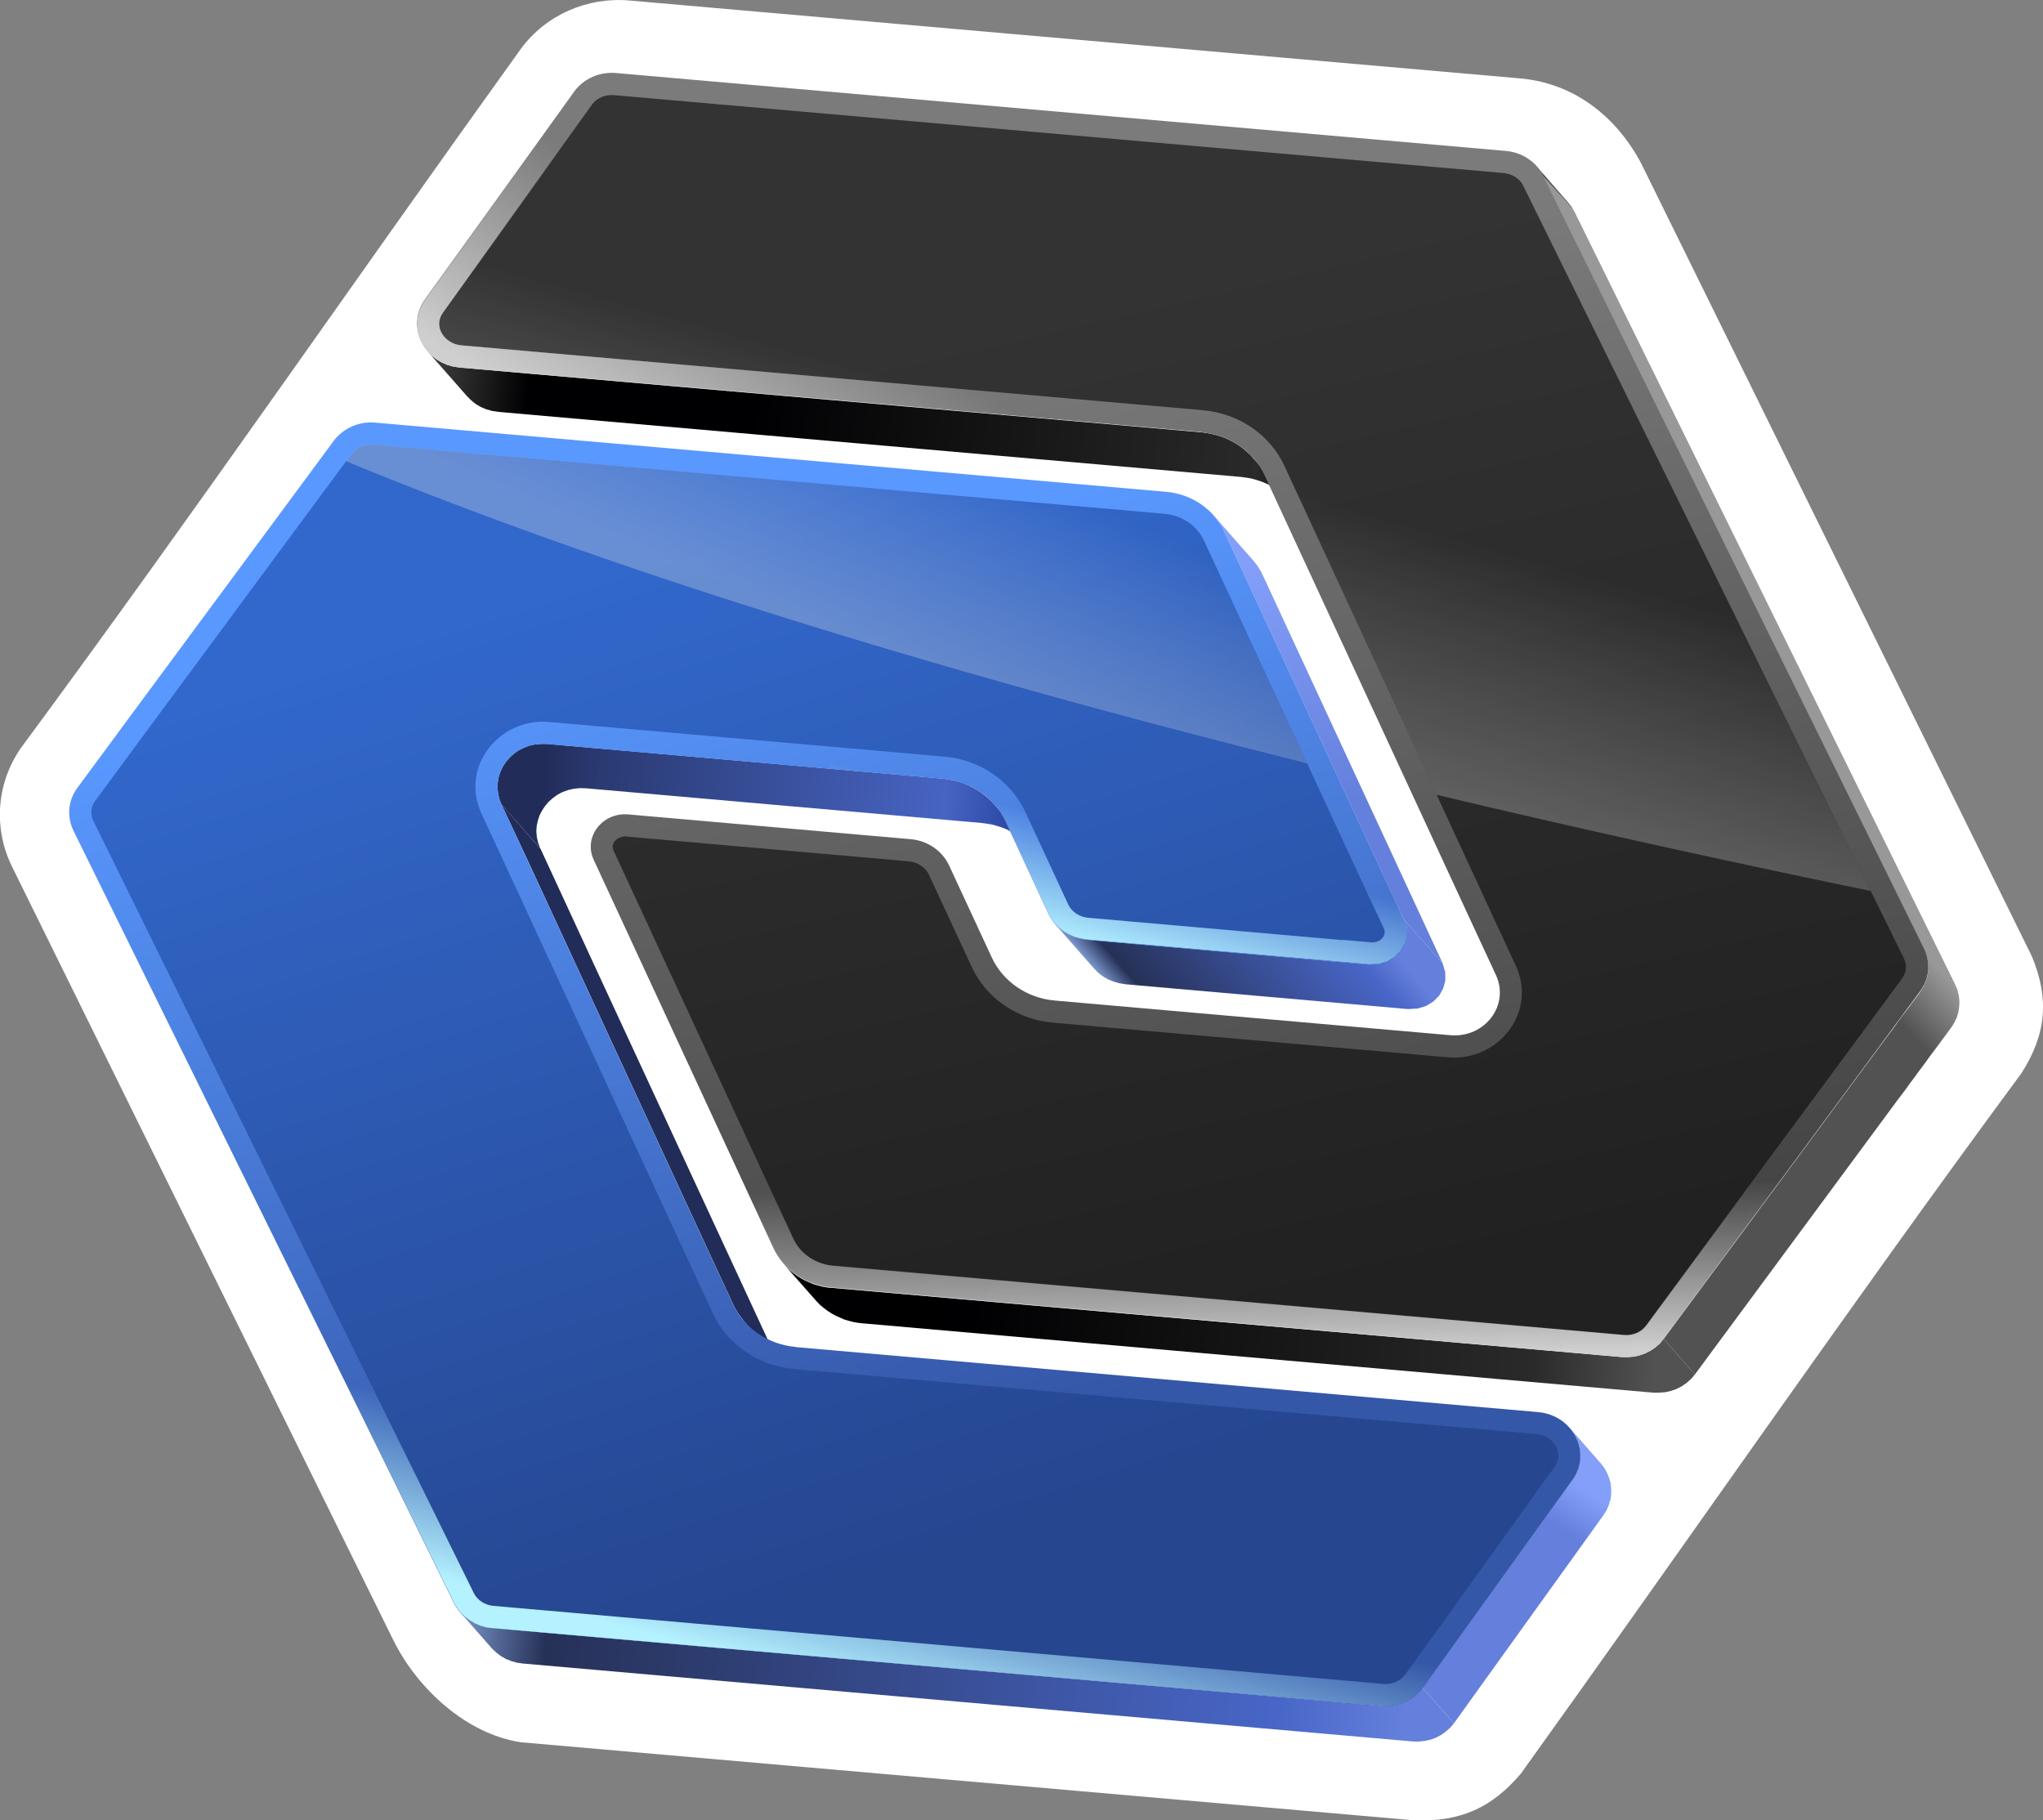
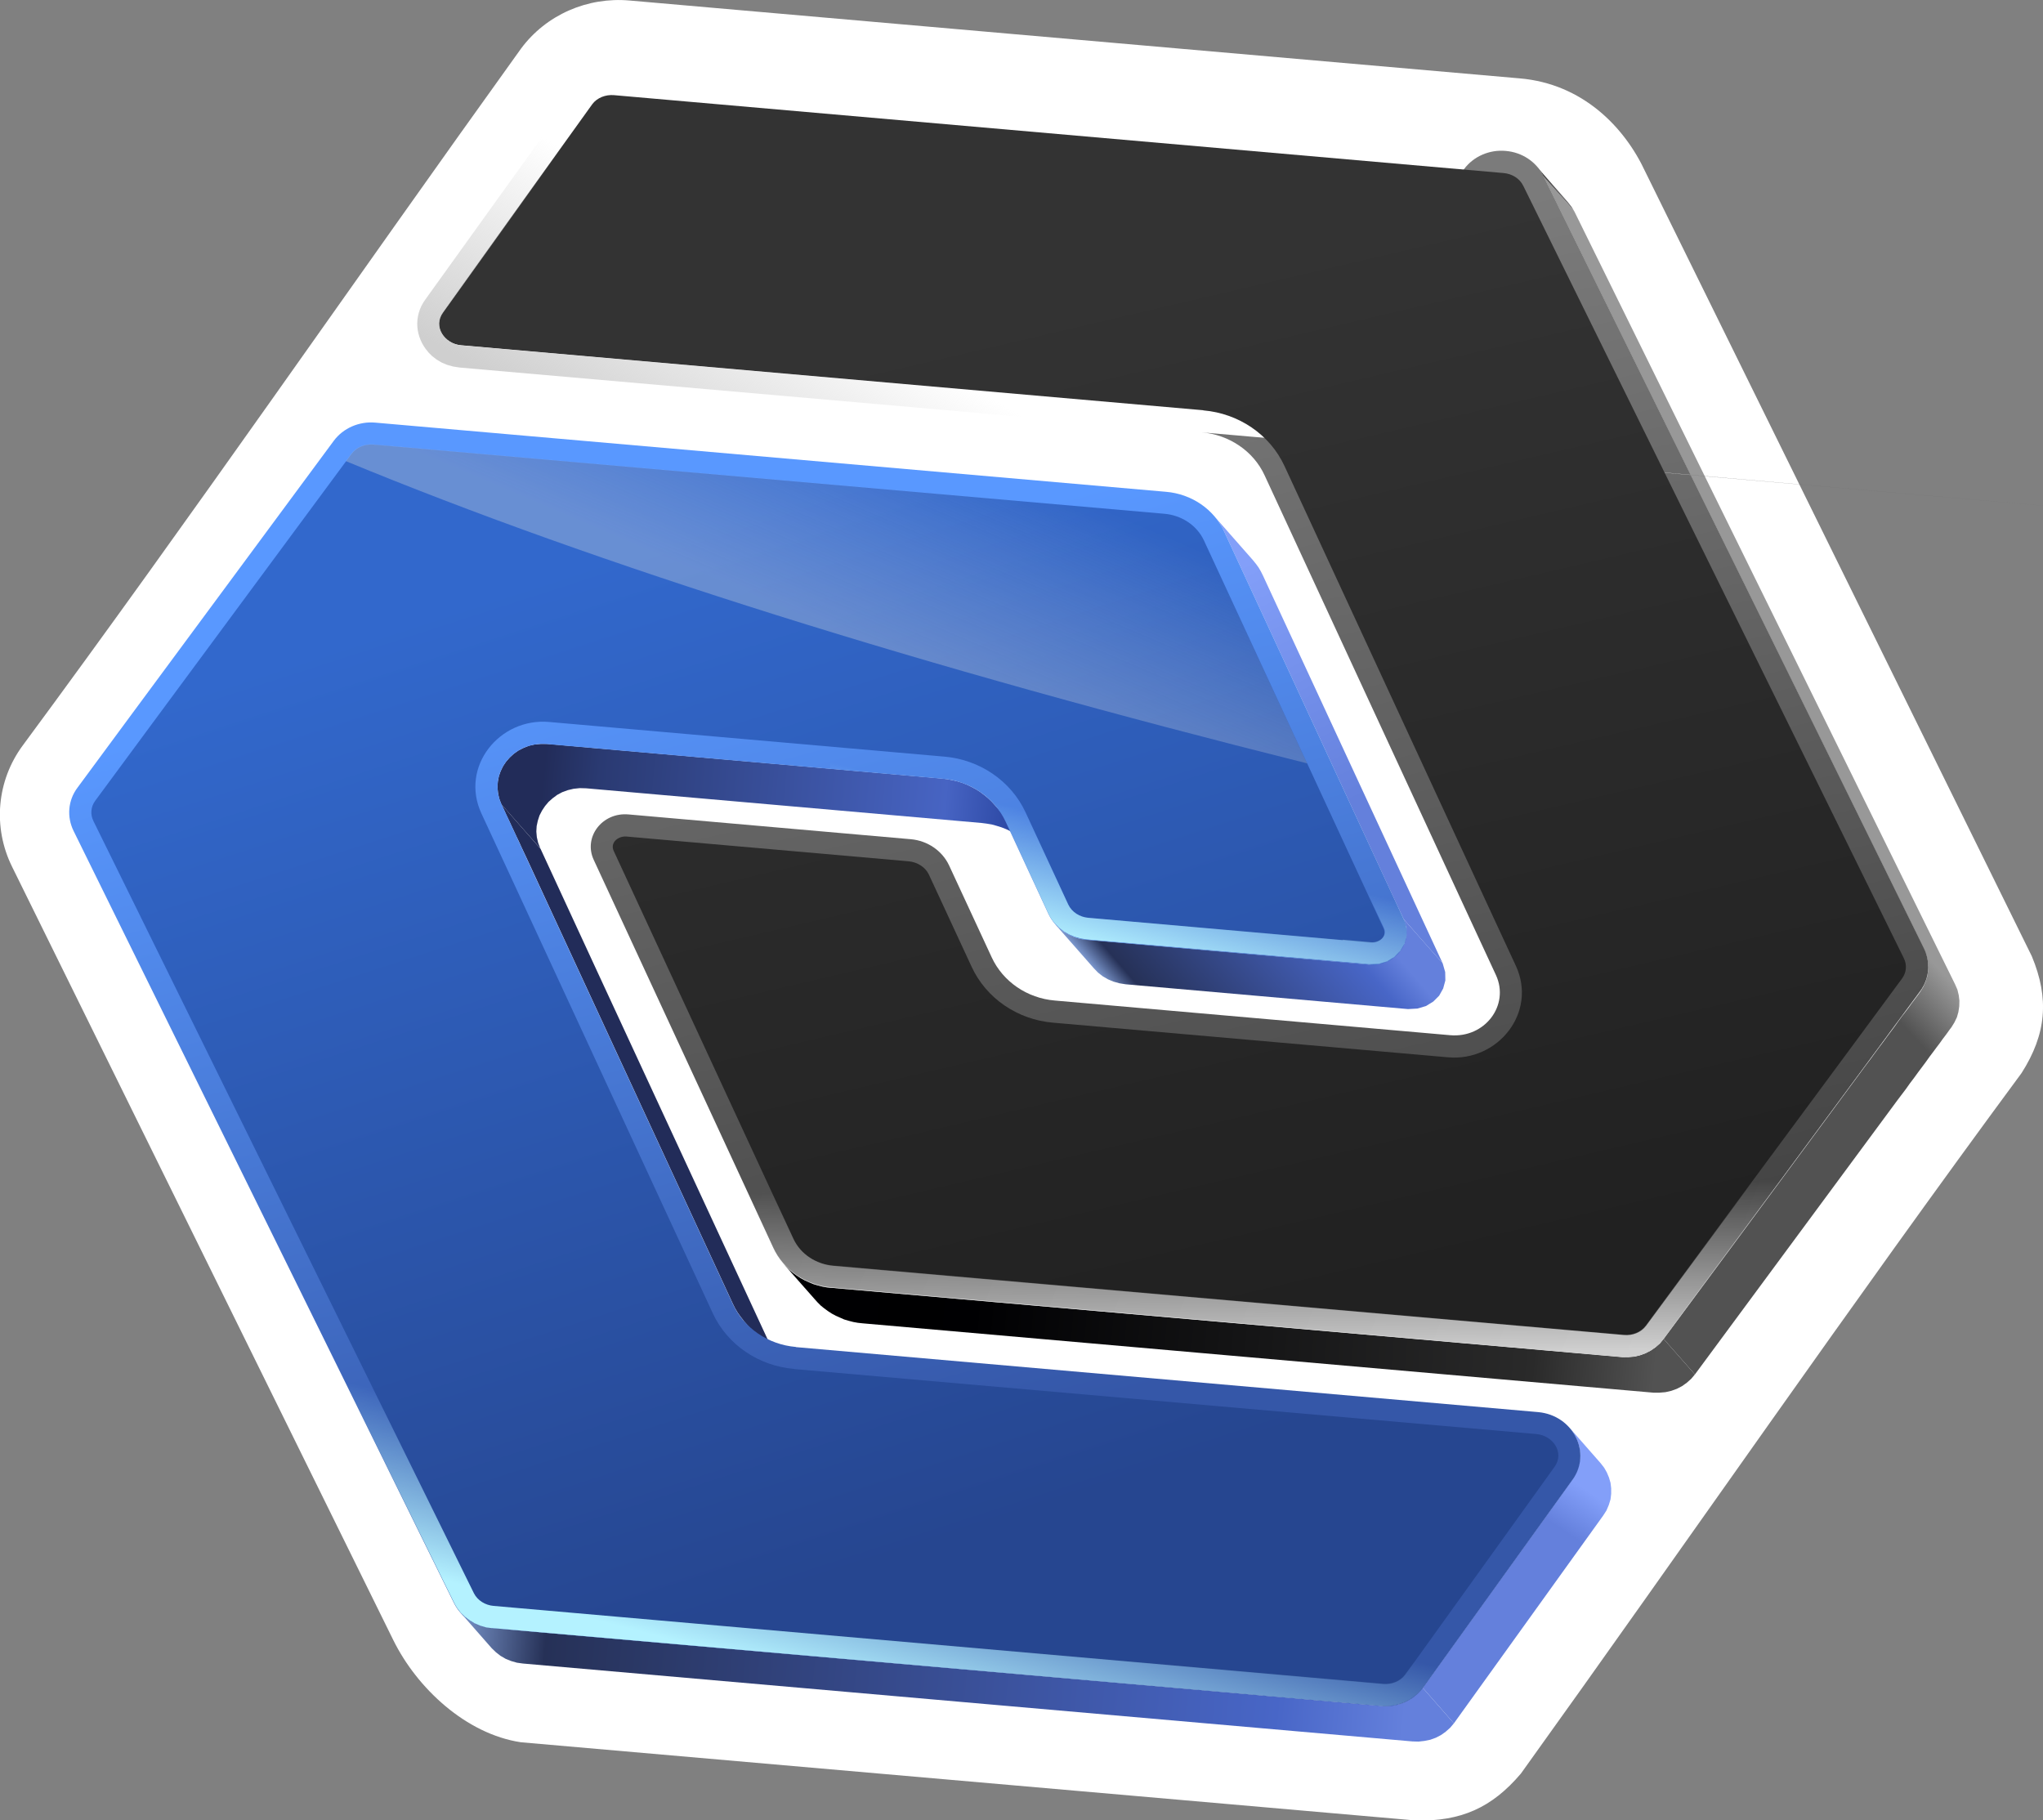
<svg xmlns="http://www.w3.org/2000/svg" xmlns:xlink="http://www.w3.org/1999/xlink" id="Layer_2" data-name="Layer 2" viewBox="0 0 121.97 108.67">
  <rect x="0" y="0" width="121.97" height="108.67" fill="#808080" stroke="none" />
  <defs>
    <style>
      .cls-1 {
        fill: url(#linear-gradient);
      }

      .cls-1, .cls-2, .cls-3, .cls-4, .cls-5, .cls-6, .cls-7, .cls-8, .cls-9, .cls-10, .cls-11, .cls-12, .cls-13, .cls-14, .cls-15, .cls-16, .cls-17, .cls-18, .cls-19, .cls-20, .cls-21 {
        fill-rule: evenodd;
        stroke-width: 0px;
      }

      .cls-2 {
        fill: url(#GradientFill_8);
      }

      .cls-3 {
        fill: url(#linear-gradient-9);
      }

      .cls-4 {
        fill: url(#linear-gradient-8);
      }

      .cls-5 {
        fill: url(#linear-gradient-3);
      }

      .cls-6 {
        fill: url(#linear-gradient-2);
      }

      .cls-7 {
        fill: url(#linear-gradient-4);
      }

      .cls-8 {
        fill: url(#linear-gradient-5);
      }

      .cls-9 {
        fill: url(#linear-gradient-7);
      }

      .cls-10 {
        fill: url(#linear-gradient-6);
      }

      .cls-11 {
        fill: url(#linear-gradient-14);
      }

      .cls-12 {
        fill: url(#linear-gradient-11);
      }

      .cls-13 {
        fill: url(#linear-gradient-13);
      }

      .cls-14 {
        fill: url(#linear-gradient-10);
      }

      .cls-15 {
        fill: url(#linear-gradient-12);
      }

      .cls-16 {
        fill: url(#linear-gradient-15);
      }

      .cls-17 {
        fill: url(#linear-gradient-16);
      }

      .cls-18 {
        fill: url(#linear-gradient-17);
      }

      .cls-19 {
        fill: url(#linear-gradient-18);
      }

      .cls-20 {
        fill: #222c59;
      }

      .cls-21 {
        fill: #fff;
      }
    </style>
    <linearGradient id="linear-gradient" x1="44.21" y1="50.83" x2="72.18" y2="50.83" gradientTransform="translate(-7.29 -6.96) rotate(5)" gradientUnits="userSpaceOnUse">
      <stop offset="0" stop-color="#222c59" />
      <stop offset=".12" stop-color="#2a3a72" />
      <stop offset=".86" stop-color="#4764c3" />
      <stop offset="1" stop-color="#2d49a5" />
    </linearGradient>
    <linearGradient id="linear-gradient-2" x1="81.56" y1="62.52" x2="91.88" y2="51.93" gradientTransform="translate(-7.29 -6.96) rotate(5)" gradientUnits="userSpaceOnUse">
      <stop offset="0" stop-color="#9fc2ff" />
      <stop offset=".13" stop-color="#263157" />
      <stop offset=".87" stop-color="#4866c7" />
      <stop offset="1" stop-color="#6480dc" />
    </linearGradient>
    <linearGradient id="linear-gradient-3" x1="92.73" y1="46.77" x2="84.92" y2="33.27" gradientTransform="translate(-7.29 -6.96) rotate(5)" gradientUnits="userSpaceOnUse">
      <stop offset="0" stop-color="#6480dc" />
      <stop offset="1" stop-color="#839ff9" />
    </linearGradient>
    <linearGradient id="linear-gradient-4" x1="41.17" y1="100.79" x2="100.36" y2="100.99" gradientTransform="translate(-7.29 -6.96) rotate(5)" gradientUnits="userSpaceOnUse">
      <stop offset="0" stop-color="#9fc2ff" />
      <stop offset=".13" stop-color="#263157" />
      <stop offset=".87" stop-color="#4866c7" />
      <stop offset="1" stop-color="#6480dc" />
    </linearGradient>
    <linearGradient id="linear-gradient-5" x1="108.1" y1="88.8" x2="109.44" y2="86.36" xlink:href="#linear-gradient-3" />
    <linearGradient id="linear-gradient-6" x1="36.16" y1="27.05" x2="87.64" y2="27.46" gradientTransform="translate(-7.29 -6.96) rotate(5)" gradientUnits="userSpaceOnUse">
      <stop offset="0" stop-color="#373737" />
      <stop offset=".1" stop-color="#000002" />
      <stop offset=".36" stop-color="#000002" />
      <stop offset=".95" stop-color="#2a2a2a" />
      <stop offset="1" stop-color="#030303" />
    </linearGradient>
    <linearGradient id="linear-gradient-7" x1="64.75" y1="79.02" x2="113.44" y2="78.86" gradientTransform="translate(-7.29 -6.96) rotate(5)" gradientUnits="userSpaceOnUse">
      <stop offset="0" stop-color="#000002" />
      <stop offset=".09" stop-color="#000001" />
      <stop offset=".16" stop-color="#000002" />
      <stop offset=".85" stop-color="#2a2a2a" />
      <stop offset="1" stop-color="#525252" />
    </linearGradient>
    <linearGradient id="linear-gradient-8" x1="109.68" y1="42.35" x2="112.27" y2="39.47" gradientTransform="translate(-7.29 -6.96) rotate(5)" gradientUnits="userSpaceOnUse">
      <stop offset="0" stop-color="#525252" />
      <stop offset="1" stop-color="#989898" />
    </linearGradient>
    <linearGradient id="GradientFill_8" data-name="GradientFill 8" x1="100.82" y1="8.16" x2="101.73" y2="10.31" gradientTransform="translate(-7.29 -6.96) rotate(5)" gradientUnits="userSpaceOnUse">
      <stop offset="0" stop-color="#353434" />
      <stop offset="1" stop-color="#777677" />
    </linearGradient>
    <linearGradient id="linear-gradient-9" x1="93.74" y1="78.28" x2="74.39" y2="18.1" gradientTransform="translate(-7.29 -6.96) rotate(5)" gradientUnits="userSpaceOnUse">
      <stop offset="0" stop-color="#434343" />
      <stop offset="1" stop-color="#7b7b7b" />
    </linearGradient>
    <linearGradient id="linear-gradient-10" x1="69.45" y1="87.83" x2="51.53" y2="38.24" gradientTransform="translate(-7.29 -6.96) rotate(5)" gradientUnits="userSpaceOnUse">
      <stop offset="0" stop-color="#3557a8" />
      <stop offset="1" stop-color="#5998ff" />
    </linearGradient>
    <linearGradient id="linear-gradient-11" x1="72.71" y1="92.81" x2="48.46" y2="35.56" gradientTransform="translate(-7.29 -6.96) rotate(5)" gradientUnits="userSpaceOnUse">
      <stop offset="0" stop-color="#264690" />
      <stop offset="1" stop-color="#3268cc" />
    </linearGradient>
    <linearGradient id="linear-gradient-12" x1="59.98" y1="39.11" x2="63.98" y2="26.86" gradientTransform="translate(-7.29 -6.96) rotate(5)" gradientUnits="userSpaceOnUse">
      <stop offset="0" stop-color="#e7e8e7" stop-opacity=".3" />
      <stop offset="1" stop-color="#fff" stop-opacity="0" />
    </linearGradient>
    <linearGradient id="linear-gradient-13" x1="93.56" y1="76.93" x2="74.26" y2="18.14" gradientTransform="translate(-7.29 -6.96) rotate(5)" gradientUnits="userSpaceOnUse">
      <stop offset="0" stop-color="#212121" />
      <stop offset="1" stop-color="#333" />
    </linearGradient>
    <linearGradient id="linear-gradient-14" x1="78.37" y1="43.4" x2="81.37" y2="27.65" xlink:href="#linear-gradient-12" />
    <linearGradient id="linear-gradient-15" x1="65.16" y1="101.81" x2="66.83" y2="91.97" gradientTransform="translate(-7.29 -6.96) rotate(5)" gradientUnits="userSpaceOnUse">
      <stop offset="0" stop-color="#b4f2ff" />
      <stop offset="1" stop-color="#b4f2ff" stop-opacity="0" />
    </linearGradient>
    <linearGradient id="linear-gradient-16" x1="89.27" y1="80.36" x2="88.27" y2="70.36" gradientTransform="translate(-7.29 -6.96) rotate(5)" gradientUnits="userSpaceOnUse">
      <stop offset="0" stop-color="#cfcfcf" />
      <stop offset="1" stop-color="#cfcfcf" stop-opacity="0" />
    </linearGradient>
    <linearGradient id="linear-gradient-17" x1="77.8" y1="57.01" x2="78.88" y2="50.01" xlink:href="#linear-gradient-15" />
    <linearGradient id="linear-gradient-18" x1="54.58" y1="33.43" x2="60.5" y2="20.85" xlink:href="#linear-gradient-16" />
  </defs>
  <g id="Logo">
    <g>
      <path class="cls-21" d="M31.1,2.91C32.6.88,35.07-.19,37.58.03l53.16,4.65c3.71.32,6.23,2.86,7.49,5.58l23.07,46.82c1.06,2.54.87,4.66-.61,6.98-10.21,13.83-19.88,27.88-29.89,41.82-1.74,2.05-3.59,2.86-6.27,2.8l-53.43-4.67c-3.27-.49-6.2-3.22-7.62-6.1L.72,51.74c-1.16-2.35-.92-5.13.64-7.24C11.51,30.76,21.14,16.77,31.1,2.91Z" />
      <g>
        <path class="cls-20" d="M44.38,78.83l2.33,2.65-.18-.23-.17-.24-.15-.25-.13-.26c-4.6-9.94-9.22-19.88-13.81-29.83l-2.33-2.65v.02s.03.05.03.05l.04.09.06.12.07.15.08.18.1.21.11.23.12.26.13.28.14.3.15.31.15.33.16.34.17.36,12.31,26.6.13.26.15.25.17.24.18.23Z" />
        <polygon class="cls-1" points="29.93 48.01 31.33 49.6 32.26 50.65 32.13 50.32 32.05 49.98 32.02 49.64 32.04 49.31 32.11 48.99 32.21 48.68 32.36 48.39 32.54 48.12 32.75 47.87 33 47.65 33.27 47.45 33.57 47.29 33.9 47.17 34.24 47.09 34.61 47.05 34.99 47.06 58.6 49.13 58.91 49.17 59.21 49.22 59.5 49.3 59.79 49.39 60.07 49.5 60.34 49.63 60.6 49.77 60.85 49.93 61.09 50.11 61.31 50.3 61.52 50.5 61.72 50.71 59.4 48.07 59.2 47.85 58.99 47.65 58.76 47.46 58.52 47.28 58.27 47.12 58.01 46.98 57.74 46.85 57.46 46.74 57.18 46.65 56.88 46.58 56.58 46.52 56.27 46.48 32.66 44.41 32.28 44.41 31.92 44.44 31.57 44.52 31.25 44.65 30.95 44.8 30.67 45 30.43 45.22 30.21 45.47 30.03 45.74 29.89 46.03 29.78 46.34 29.72 46.66 29.7 46.99 29.73 47.33 29.8 47.67 29.93 48.01" />
        <polygon class="cls-6" points="62.97 55.15 65.3 57.8 65.55 58.06 65.83 58.28 66.14 58.46 66.47 58.6 66.83 58.7 67.2 58.76 84.06 60.24 84.62 60.21 85.13 60.06 85.57 59.79 85.92 59.44 86.16 59.01 86.29 58.53 86.28 58.03 86.13 57.51 83.79 54.86 83.95 55.37 83.96 55.88 83.83 56.35 83.58 56.78 83.23 57.14 82.8 57.4 82.29 57.56 81.72 57.58 64.86 56.1 64.49 56.05 64.14 55.95 63.81 55.8 63.5 55.62 63.22 55.4 62.97 55.15" />
        <polygon class="cls-5" points="83.79 54.86 85.26 56.53 86.13 57.51 75.4 34.36 75.28 34.12 75.14 33.88 74.98 33.66 74.81 33.45 72.48 30.8 72.65 31.01 72.81 31.23 72.94 31.46 73.07 31.7 83.79 54.86" />
        <polygon class="cls-7" points="27.5 96.28 29.36 98.4 29.61 98.64 29.88 98.85 30.19 99.03 30.51 99.16 30.86 99.26 31.22 99.31 84.32 103.96 84.69 103.97 85.04 103.93 85.39 103.86 85.72 103.74 86.03 103.58 86.31 103.38 86.57 103.15 86.8 102.88 84.94 100.76 84.71 101.03 84.45 101.26 84.16 101.46 83.85 101.62 83.52 101.74 83.18 101.81 82.82 101.85 82.46 101.84 29.35 97.19 29 97.14 28.65 97.04 28.33 96.91 28.02 96.73 27.74 96.52 27.5 96.28" />
        <polygon class="cls-8" points="84.94 100.76 86.8 102.88 95.71 90.48 95.91 90.17 96.05 89.84 96.15 89.51 96.19 89.18 96.19 88.85 96.15 88.52 96.06 88.21 95.93 87.9 95.77 87.62 95.56 87.35 93.7 85.23 93.9 85.5 94.07 85.78 94.2 86.09 94.29 86.4 94.33 86.73 94.33 87.06 94.28 87.39 94.19 87.72 94.04 88.05 93.85 88.36 84.94 100.76" />
-         <polygon class="cls-10" points="74.07 28.47 74.38 28.51 74.68 28.56 74.97 28.64 75.26 28.73 75.54 28.84 75.81 28.97 76.07 29.11 76.32 29.27 76.56 29.44 76.78 29.63 77 29.83 77.2 30.05 75.65 28.29 74.86 27.4 74.67 27.18 74.45 26.98 74.23 26.79 73.99 26.61 73.74 26.45 73.48 26.31 73.21 26.18 72.93 26.07 72.64 25.98 72.35 25.91 72.05 25.85 71.74 25.81 27.42 21.94 27.04 21.88 26.69 21.78 26.36 21.63 26.05 21.45 25.78 21.24 25.55 21 27.88 23.65 28.12 23.89 28.39 24.11 28.69 24.29 29.02 24.43 29.37 24.53 29.76 24.59 74.07 28.47" />
        <polygon class="cls-9" points="46.76 75.43 48.63 77.55 48.81 77.75 49 77.94 49.21 78.11 49.43 78.27 49.66 78.42 49.9 78.55 50.15 78.66 50.4 78.77 50.67 78.85 50.94 78.92 51.22 78.97 51.5 79 98.71 83.14 99.07 83.14 99.43 83.11 99.78 83.03 100.11 82.91 100.42 82.75 100.7 82.55 100.96 82.32 101.19 82.05 99.32 79.93 99.1 80.2 98.84 80.43 98.55 80.63 98.24 80.79 97.91 80.91 97.57 80.99 97.21 81.02 96.85 81.02 49.64 76.88 49.35 76.85 49.08 76.8 48.81 76.73 48.54 76.65 48.29 76.54 48.04 76.43 47.8 76.3 47.57 76.15 47.35 75.99 47.14 75.82 46.95 75.63 46.76 75.43" />
        <polygon class="cls-4" points="99.32 79.93 101.19 82.05 113.28 65.68 113.53 65.35 113.78 65.02 114.02 64.68 114.27 64.35 114.51 64.02 114.75 63.7 114.98 63.39 115.2 63.08 115.42 62.79 115.62 62.52 115.81 62.27 115.98 62.03 116.14 61.82 116.28 61.63 116.4 61.46 116.5 61.33 116.68 61.04 116.83 60.73 116.92 60.41 116.97 60.08 116.98 59.74 116.94 59.41 116.86 59.08 116.72 58.76 94 12.64 92.14 10.52 114.86 56.64 114.99 56.96 115.08 57.29 115.12 57.62 115.11 57.96 115.06 58.29 114.96 58.61 114.82 58.92 114.64 59.21 114.54 59.35 114.42 59.51 114.28 59.7 114.12 59.91 113.95 60.15 113.76 60.4 113.55 60.67 113.34 60.96 113.12 61.27 112.89 61.58 112.65 61.9 112.41 62.23 112.16 62.56 111.91 62.9 111.67 63.23 111.42 63.56 99.32 79.93" />
        <polygon class="cls-2" points="92.14 10.52 94 12.64 93.82 12.34 93.61 12.07 91.75 9.95 91.96 10.22 92.14 10.52" />
-         <path class="cls-3" d="M71.74,25.81c1.65.14,3.1,1.13,3.76,2.57l12.14,26.23c.92,1.98,1.67,3.6,1.67,3.6.83,1.8-.66,3.77-2.73,3.59l-23.61-2.07c-1.65-.14-3.09-1.13-3.76-2.57l-2.55-5.5c-.41-.87-1.28-1.47-2.28-1.56l-16.86-1.48c-1.57-.14-2.71,1.36-2.07,2.72l10.72,23.15c.61,1.32,1.94,2.23,3.46,2.36l47.21,4.13c.97.09,1.92-.33,2.48-1.08l12.1-16.37c1.3-1.76,2.75-3.72,3.21-4.35.56-.75.64-1.73.23-2.57l-22.72-46.11c-.42-.84-1.27-1.41-2.25-1.49l-53.11-4.65c-.97-.09-1.92.33-2.48,1.08l-8.91,12.4c-1.2,1.62-.07,3.88,2.03,4.07l44.31,3.88Z" />
+         <path class="cls-3" d="M71.74,25.81c1.65.14,3.1,1.13,3.76,2.57l12.14,26.23c.92,1.98,1.67,3.6,1.67,3.6.83,1.8-.66,3.77-2.73,3.59l-23.61-2.07c-1.65-.14-3.09-1.13-3.76-2.57l-2.55-5.5c-.41-.87-1.28-1.47-2.28-1.56l-16.86-1.48c-1.57-.14-2.71,1.36-2.07,2.72l10.72,23.15c.61,1.32,1.94,2.23,3.46,2.36l47.21,4.13c.97.09,1.92-.33,2.48-1.08l12.1-16.37c1.3-1.76,2.75-3.72,3.21-4.35.56-.75.64-1.73.23-2.57l-22.72-46.11c-.42-.84-1.27-1.41-2.25-1.49c-.97-.09-1.92.33-2.48,1.08l-8.91,12.4c-1.2,1.62-.07,3.88,2.03,4.07l44.31,3.88Z" />
        <path class="cls-14" d="M47.51,80.41c-1.65-.14-3.1-1.13-3.76-2.57l-12.14-26.23c-.92-1.98-1.67-3.6-1.67-3.6-.83-1.8.66-3.77,2.73-3.59l23.61,2.07c1.65.14,3.09,1.13,3.76,2.57l2.55,5.49c.41.87,1.28,1.47,2.28,1.56l16.86,1.48c1.57.14,2.71-1.36,2.07-2.72l-10.72-23.15c-.61-1.32-1.94-2.23-3.46-2.36l-47.21-4.13c-.97-.09-1.92.33-2.48,1.08l-12.1,16.37c-1.3,1.76-2.75,3.72-3.21,4.35-.56.75-.64,1.73-.23,2.57l22.72,46.11c.42.84,1.27,1.41,2.25,1.49l53.11,4.65c.97.09,1.92-.33,2.48-1.08l8.91-12.4c1.2-1.62.07-3.88-2.03-4.07l-44.31-3.88Z" />
        <path class="cls-12" d="M47.39,81.72c-2.08-.18-3.96-1.42-4.84-3.33l-12.14-26.23c-.56-1.2-1.11-2.4-1.67-3.6-1.29-2.79,1.08-5.72,4.04-5.46l23.61,2.07c2.08.18,3.96,1.43,4.84,3.33l2.55,5.5c.22.47.7.75,1.2.8l16.86,1.48c.49.04.99-.36.76-.86l-10.72-23.15c-.43-.93-1.37-1.52-2.38-1.6l-47.21-4.13c-.49-.04-1,.15-1.3.55l-12.1,16.37c-1.07,1.45-2.14,2.9-3.21,4.35-.26.36-.3.81-.1,1.21l22.72,46.11c.22.45.69.72,1.18.76l53.11,4.65c.49.04,1-.15,1.29-.54l8.92-12.42c.63-.86-.09-1.89-1.08-1.97l-44.31-3.88Z" />
        <path class="cls-15" d="M78.03,45.56l-6.16-13.3c-.43-.93-1.37-1.52-2.38-1.6l-47.21-4.13c-.49-.04-1,.15-1.3.55l-.33.45c15.03,6.21,34.46,12.31,57.38,18.04Z" />
        <path class="cls-13" d="M71.85,24.5c2.08.18,3.96,1.42,4.84,3.33l12.14,26.23c.56,1.2,1.11,2.4,1.67,3.6,1.29,2.79-1.08,5.72-4.04,5.46l-23.61-2.07c-2.08-.18-3.96-1.43-4.84-3.33l-2.55-5.5c-.22-.47-.7-.75-1.2-.8l-16.86-1.48c-.49-.04-.99.36-.76.86l10.72,23.15c.43.93,1.37,1.52,2.38,1.6l47.21,4.13c.49.04,1-.15,1.3-.55l12.1-16.37c1.07-1.45,2.14-2.9,3.21-4.35.26-.36.3-.81.1-1.21l-22.72-46.11c-.22-.45-.69-.72-1.18-.76l-53.11-4.65c-.49-.04-1,.15-1.29.54l-8.92,12.42c-.63.86.1,1.89,1.08,1.97l44.31,3.88Z" />
-         <path class="cls-11" d="M71.85,24.5c2.08.18,3.96,1.42,4.84,3.33l9.08,19.62c8.24,1.96,16.9,3.88,25.91,5.74l-20.74-42.08c-.22-.45-.69-.72-1.18-.76l-53.11-4.65c-.49-.04-1,.15-1.29.54l-8.92,12.42c-.63.86.1,1.89,1.08,1.97l44.31,3.88Z" />
        <path class="cls-16" d="M29.35,97.19l53.11,4.65h.36s.36-.03.36-.03l.34-.08.33-.12.31-.16.29-.2.26-.23.23-.27,6.68-9.3-1.53-.13-6.22,8.66c-.29.39-.8.58-1.29.54l-53.11-4.65c-.49-.04-.96-.32-1.18-.76l-11.28-22.9-1.53-.13,11.64,23.62c.1.21.24.4.39.58l.25.24.28.21.3.18.33.14.34.1.36.05Z" />
        <path class="cls-17" d="M49.64,76.88l47.21,4.13h.36s.36-.03.36-.03l.34-.08.33-.12.31-.16.29-.2.26-.23.23-.27,9.78-13.23-1.54-.13-9.3,12.59c-.3.4-.81.59-1.3.55l-47.21-4.13c-1.01-.09-1.95-.68-2.38-1.6l-6.12-13.2-1.51-.13,6.43,13.89c.15.33.35.64.59.91l.06.06c.22.25.47.47.75.66l.23.15.24.13c.08.04.16.08.25.12l.26.1c.17.06.35.11.53.15l.28.05c.09.01.19.03.28.03Z" />
        <path class="cls-18" d="M80.15,56.12l-15.18-1.33c-.5-.04-.98-.33-1.2-.8l-2.55-5.5c-.88-1.9-2.76-3.15-4.84-3.33l-6.72-.59-.11,1.31,6.72.59c.62.05,1.21.23,1.74.5l.26.14c.08.05.17.1.25.16.08.06.16.11.24.17.23.18.45.39.64.61.26.3.47.63.64.99l.26.55,2.29,4.94c.1.22.23.42.39.6l.25.25.28.22.31.18.33.14.35.1.37.06,15.18,1.33,1.68.15.57-.02.51-.15.44-.27.35-.36.25-.43.13-.48v-.51s-.17-.51-.17-.51l-5.01-10.82-1.51-.13,5.33,11.51c.23.5-.27.9-.76.86l-1.68-.15Z" />
        <path class="cls-19" d="M27.42,21.94l44.31,3.88c.61.05,1.18.22,1.71.48l.12-1.39c-.54-.22-1.12-.35-1.71-.41l-44.31-3.88c-.99-.09-1.71-1.12-1.08-1.97l8.33-11.59-1.53-.13-7.86,10.94c-.75,1.02-.59,2.28.15,3.13l.03.04.21.21.27.21.3.18.33.14.36.1.38.06Z" />
      </g>
    </g>
  </g>
</svg>